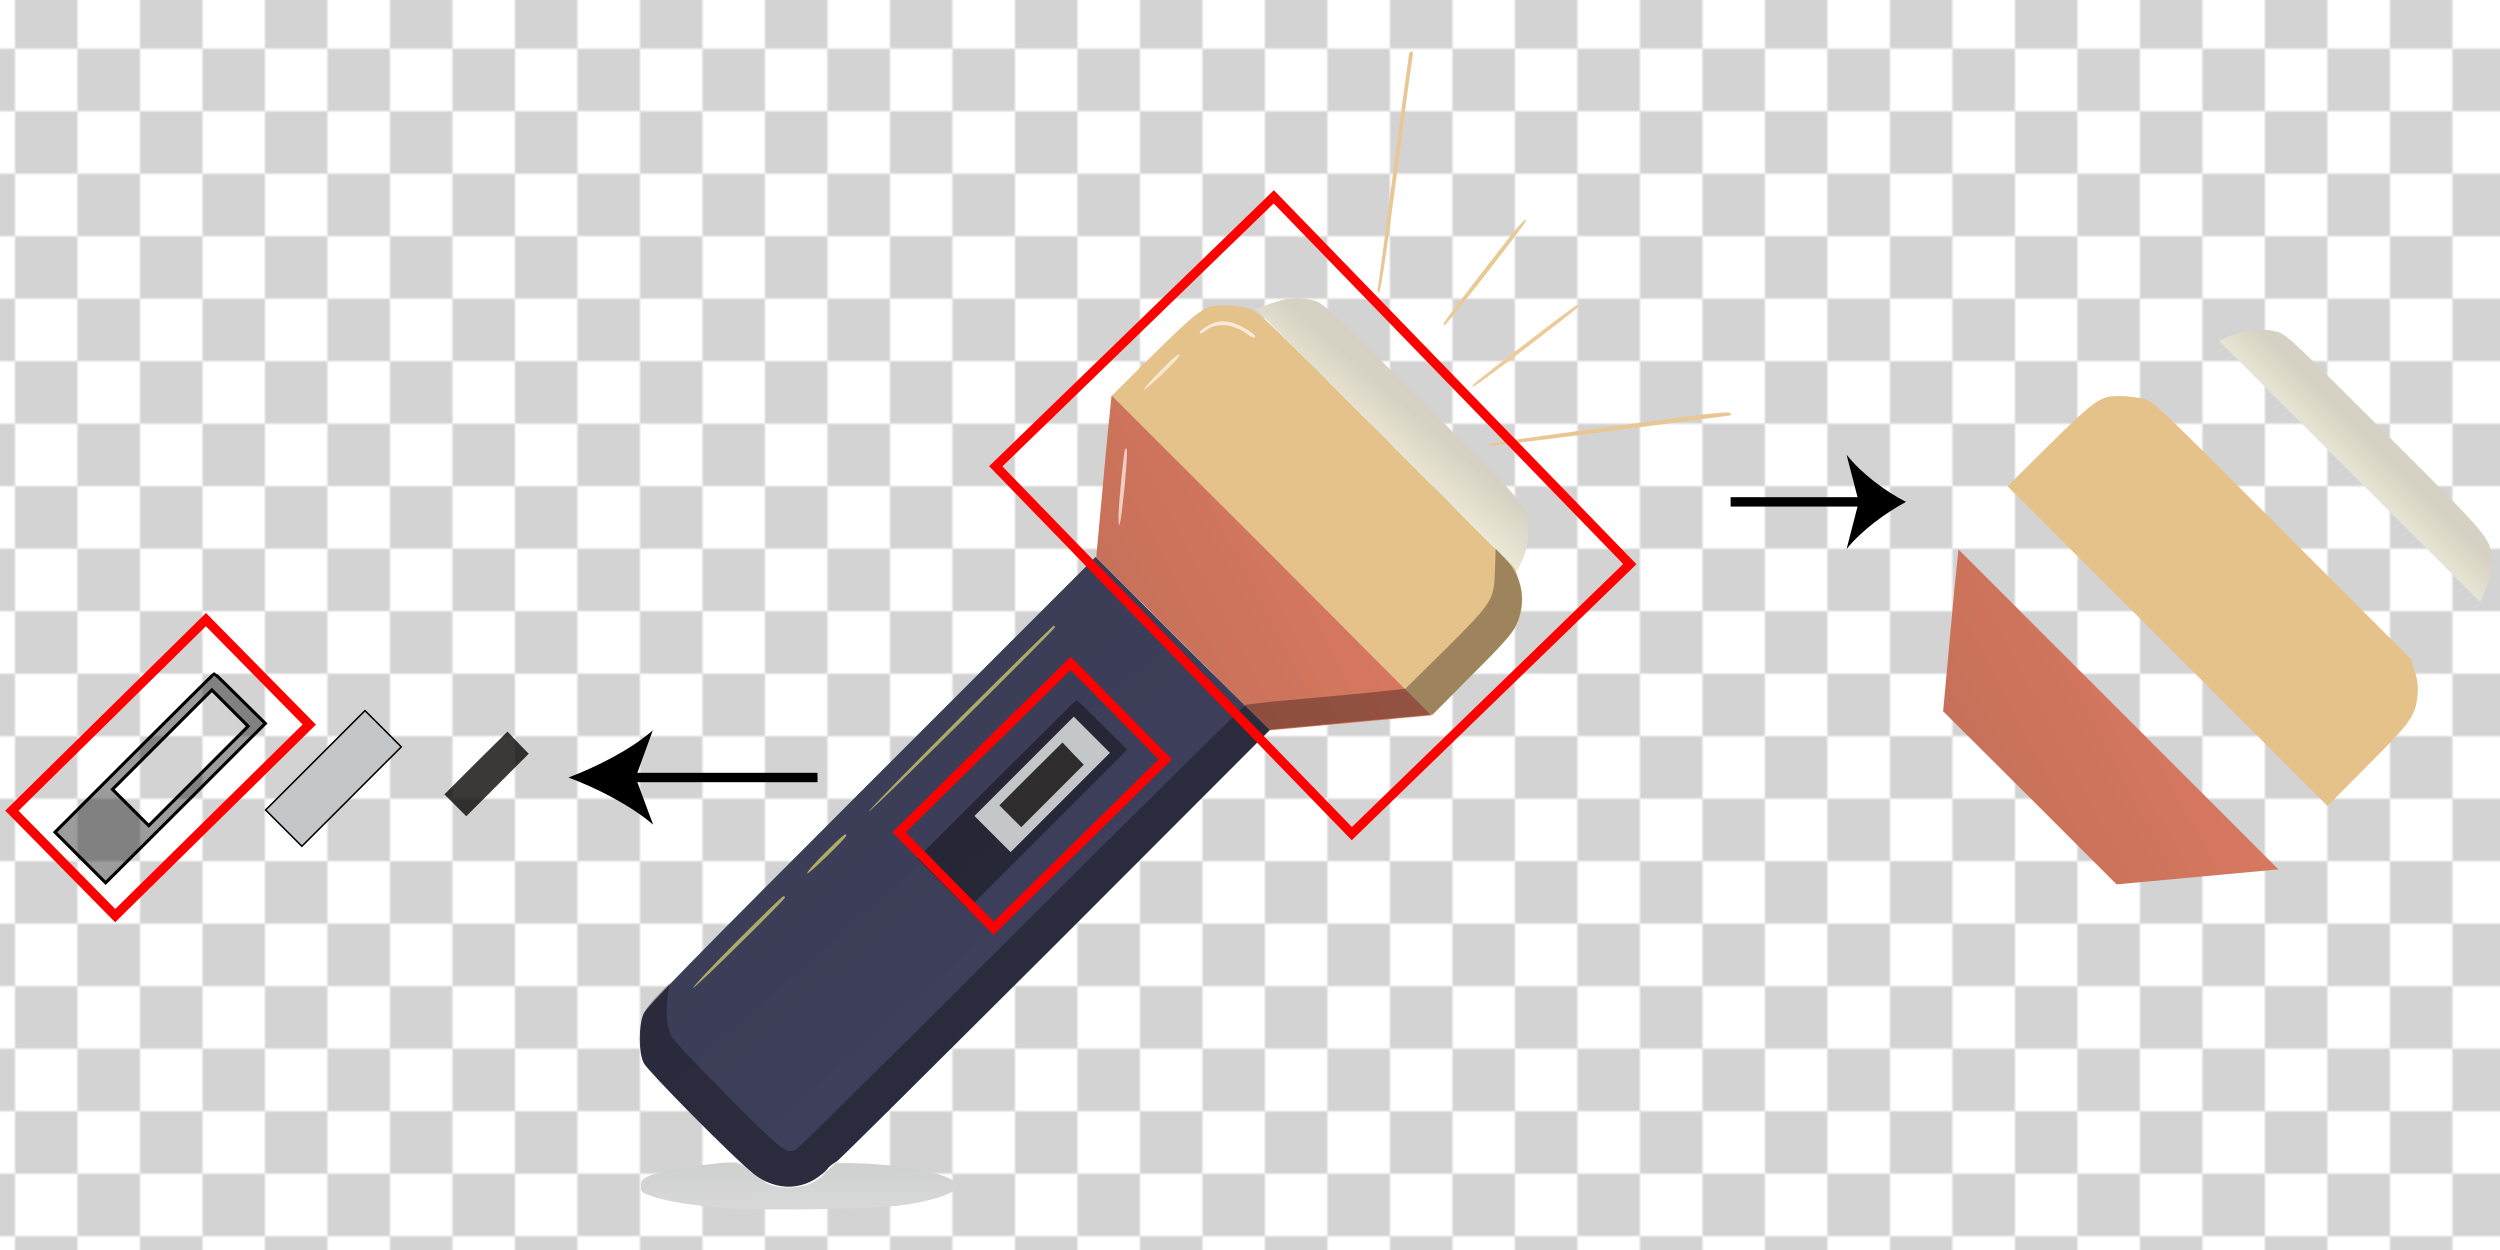
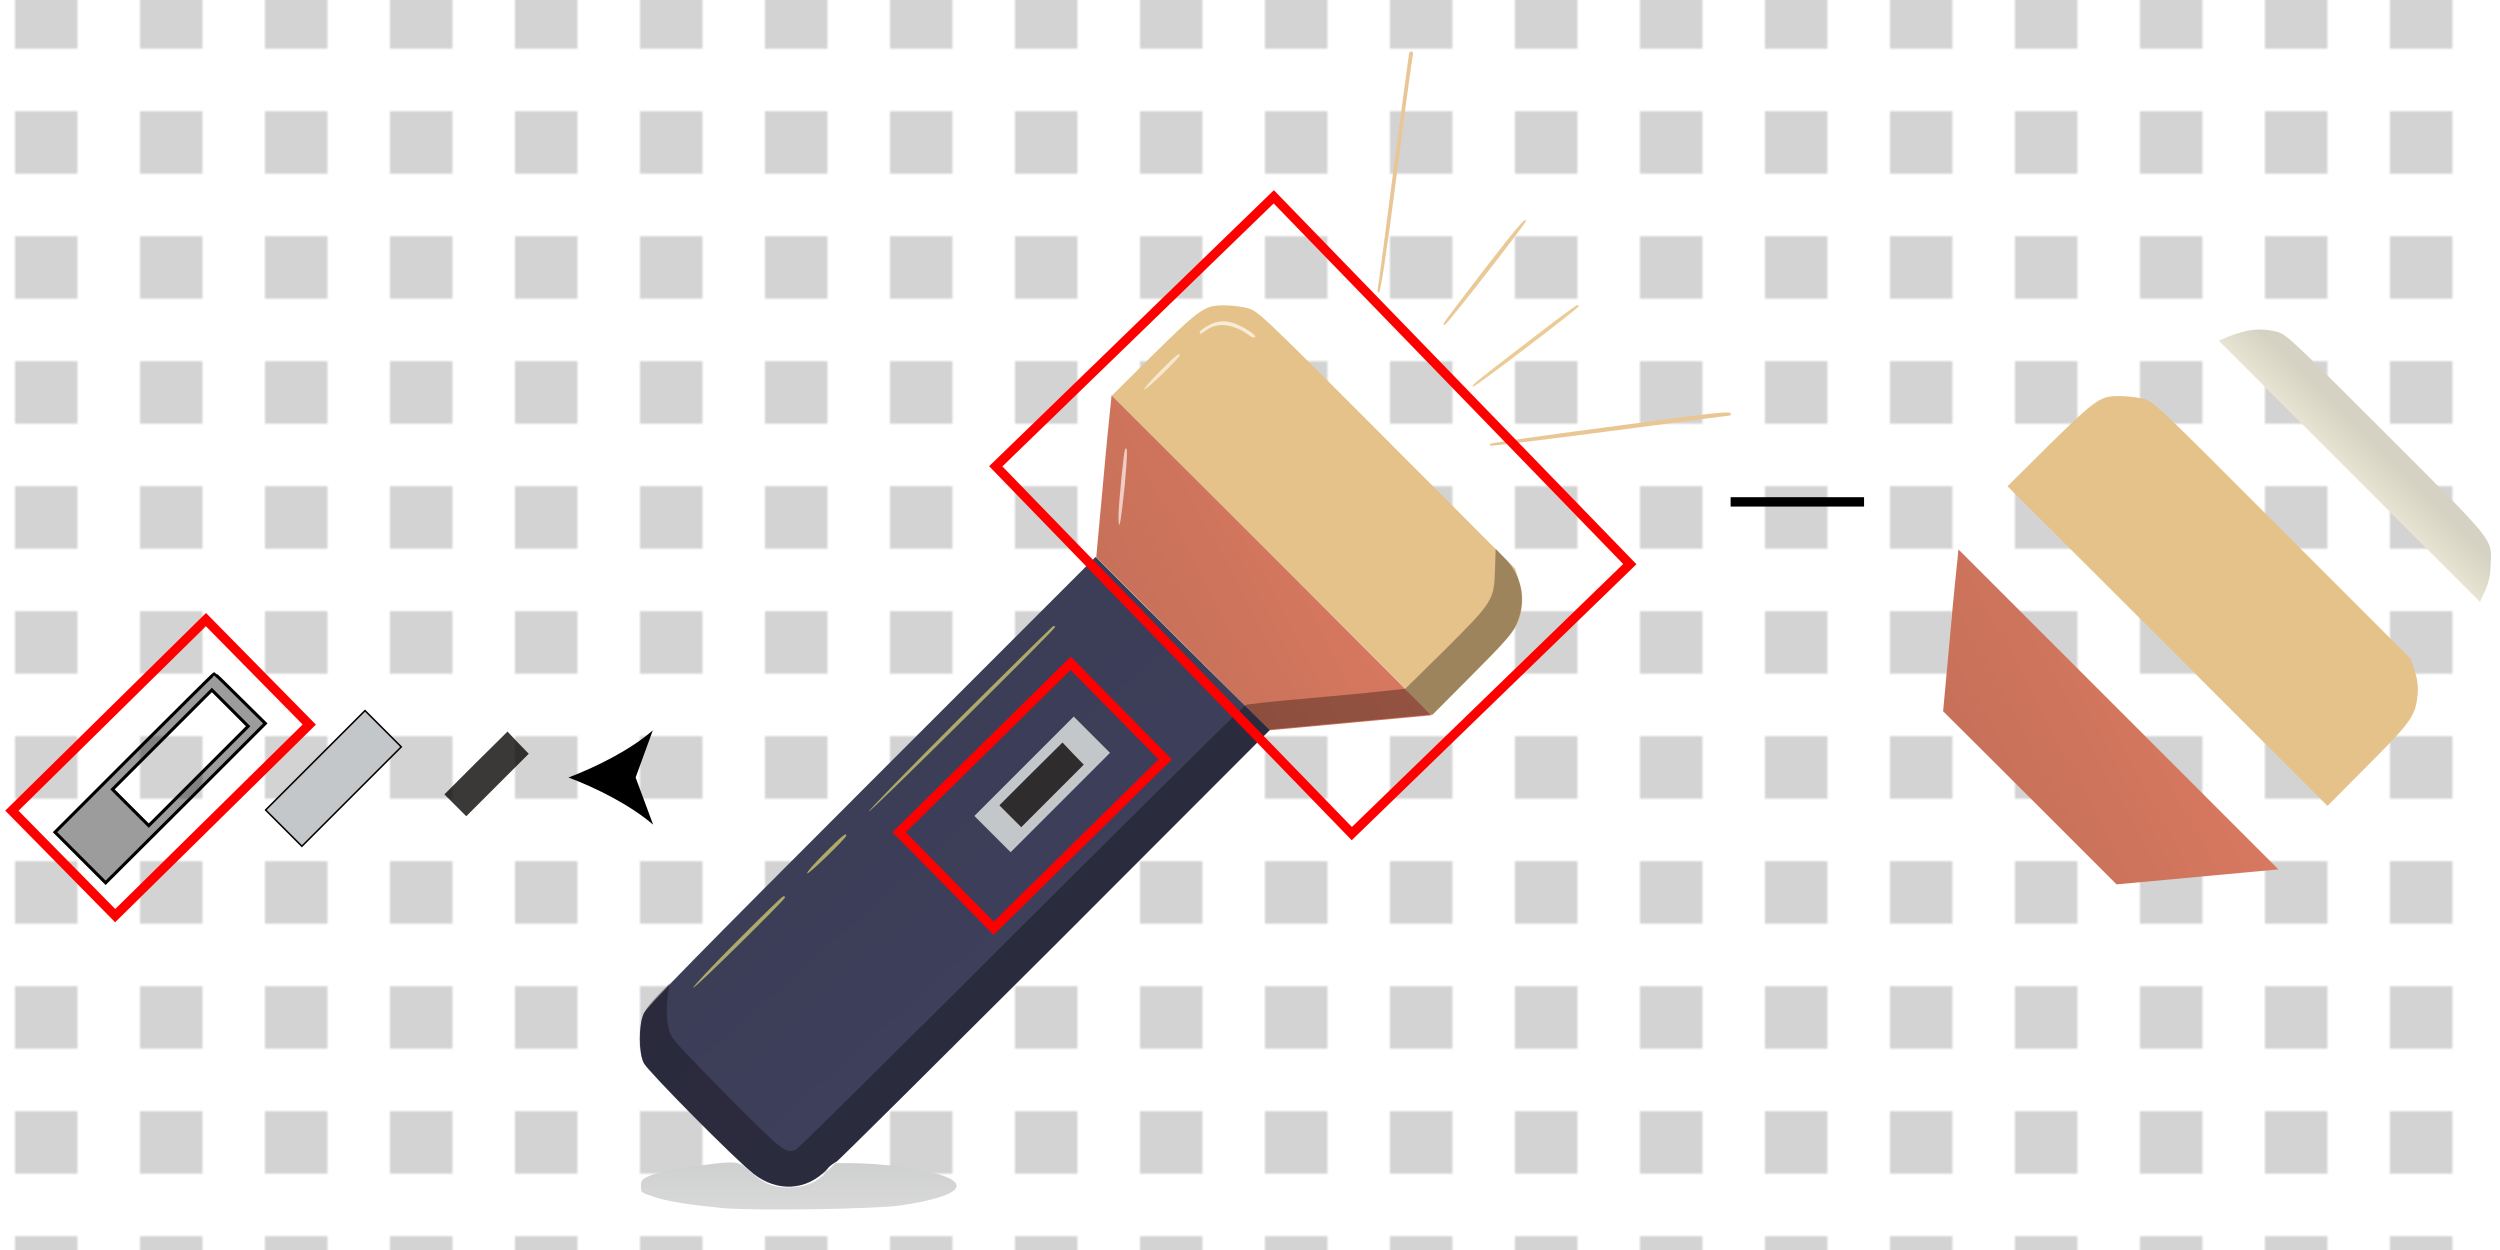
<svg xmlns="http://www.w3.org/2000/svg" xmlns:xlink="http://www.w3.org/1999/xlink" version="1.1" id="图层_1" x="0px" y="0px" viewBox="0 0 800 400" style="enable-background:new 0 0 800 400;" xml:space="preserve">
  <style type="text/css">
	.st0{fill:none;}
	.st1{fill:#D3D3D3;}
	.st2{fill:url(#SVGID_00000005980414958267253560000001270767157616855948_);}
	.st3{fill:url(#SVGID_00000124868972455030037980000007056399414497524623_);}
	.st4{fill:url(#SVGID_00000180352628762725028370000011549880907147215530_);}
	.st5{fill:url(#SVGID_00000061434121685004324720000003942421478877971093_);}
	.st6{fill:url(#SVGID_00000182524132934005743080000013381114094539778723_);}
	.st7{fill:url(#SVGID_00000120525913466675198280000002197281403021755574_);}
	.st8{fill:url(#SVGID_00000097480848554970411990000011642413573150763414_);}
	.st9{fill:url(#SVGID_00000124126584445359915700000004680249187509180831_);}
	.st10{fill:url(#SVGID_00000143593480541008245550000004151624937267388585_);}
	.st11{fill:url(#SVGID_00000014600995986135572280000003568656800735603074_);}
	.st12{fill:url(#SVGID_00000117671095526025690780000010744823333107667342_);}
	.st13{fill:url(#SVGID_00000183955099441250491260000009728742018932135296_);}
	.st14{fill:url(#SVGID_00000178883396278167535830000007996451036913105087_);}
	.st15{fill:url(#SVGID_00000160187771831096017940000001117552663986975404_);}
	.st16{fill:url(#SVGID_00000093865858290751267150000000015828073555830934_);}
	.st17{fill:url(#SVGID_00000153666489841969435150000010244180561063392386_);}
	.st18{fill:url(#SVGID_00000139984599890634411360000003442542701098416515_);}
	.st19{fill:url(#SVGID_00000140717312679247872980000013900330607237046931_);}
	.st20{fill:url(#SVGID_00000073718784141394291370000000330124412525323962_);}
	.st21{fill:url(#SVGID_00000008111880535744949790000016258459623531006395_);}
	.st22{fill:url(#SVGID_00000053519452129507623650000004234038017767177909_);}
	.st23{fill:url(#SVGID_00000003095456953630464700000007281295657893312937_);}
	.st24{fill:url(#SVGID_00000101092541249962512110000012867582015118574982_);}
	
		.st25{fill:url(#SVGID_00000069375216127176112660000014018625746441448583_);stroke:#040000;stroke-width:0.5;stroke-miterlimit:10;}
	.st26{fill:url(#SVGID_00000061437911347561325800000012485378219667752583_);stroke:#000000;stroke-miterlimit:10;}
	.st27{fill:url(#SVGID_00000152953022458037908740000015197084945906619542_);}
	.st28{fill:none;stroke:#FF0000;stroke-width:3;stroke-miterlimit:9.999;}
	.st29{fill:none;stroke:#FF0000;stroke-width:3;stroke-miterlimit:10;}
	.st30{fill:none;stroke:#000000;stroke-width:3;stroke-miterlimit:10;}
</style>
  <pattern y="400" width="40" height="40" patternUnits="userSpaceOnUse" id="SVGID_1_" viewBox="0 -40 40 40" style="overflow:visible;">
    <g>
      <rect y="-40" class="st0" width="40" height="40" />
      <g>
        <rect y="-40" class="st0" width="40" height="40" />
        <rect y="-40" class="st0" width="40" height="40" />
-         <rect y="-20" class="st1" width="20" height="20" />
        <rect x="20" y="-40" class="st1" width="20" height="20" />
      </g>
    </g>
  </pattern>
  <pattern id="SVGID_00000130616298164398286270000001566279846905610630_" xlink:href="#SVGID_1_" patternTransform="matrix(1 0 0 -1 104.78 -16864.32)">
</pattern>
  <rect style="fill:url(#SVGID_00000130616298164398286270000001566279846905610630_);" width="800" height="400" />
  <linearGradient id="SVGID_00000085240217168522252930000011350826091090441404_" gradientUnits="userSpaceOnUse" x1="-1110.387" y1="603.217" x2="-1109.806" y2="603.217" gradientTransform="matrix(226.42 0 0 226.37 252055.312 -136357.953)">
    <stop offset="0" style="stop-color:#E5C289" />
    <stop offset="1" style="stop-color:#E5C289" />
  </linearGradient>
  <path style="fill:url(#SVGID_00000085240217168522252930000011350826091090441404_);" d="M674.1,127.1c-3.7,1.2-6.3,3.4-18.6,15.5  l-13.1,13l51.2,51.1l51.2,51.2l12.8-12.9c13.8-13.8,15.3-15.8,16-22.4c0.3-2.5,0-5.2-0.8-7.5l-1.3-4.2l-41.1-41.1  c-41-41.1-41.1-41.2-44.6-42.2C682.5,126.8,676.8,126.4,674.1,127.1z" />
  <linearGradient id="SVGID_00000067220519558807975350000011398582221031820708_" gradientUnits="userSpaceOnUse" x1="-1108.914" y1="603.981" x2="-1108.556" y2="603.791" gradientTransform="matrix(185.3 0 0 185.1 206115.578 -111546.523)">
    <stop offset="0" style="stop-color:#C77059" />
    <stop offset="1" style="stop-color:#D87960" />
  </linearGradient>
  <path style="fill:url(#SVGID_00000067220519558807975350000011398582221031820708_);" d="M626.4,178.9c-0.2,1.7-1.4,13.3-2.5,25.9  l-2.1,22.8l27.8,27.7l27.7,27.7l25.9-2.4l25.9-2.4l-51.2-51.2l-51.2-51.2L626.4,178.9z" />
  <g>
    <linearGradient id="SVGID_00000042732531956429865000000017881273032797306007_" gradientUnits="userSpaceOnUse" x1="-1108.55" y1="633.557" x2="-1107.97" y2="633.557" gradientTransform="matrix(133.01 0 0 18.24 147924.922 -11418.78)">
      <stop offset="0" style="stop-color:#E8C794" />
      <stop offset="1" style="stop-color:#E8C794" />
    </linearGradient>
    <path style="fill:url(#SVGID_00000042732531956429865000000017881273032797306007_);" d="M513.4,136.8c-19.9,2.6-36.3,5-36.5,5.2   c-0.2,0.1-0.2,0.3-0.1,0.5c0,0,0,0.1,0.1,0.1c0.2,0.2,17.3-1.9,38-4.6c20.7-2.7,38.1-5,38.4-5c0.3,0,0.6-0.2,0.6-0.6   C553.8,131.5,551.1,131.7,513.4,136.8z" />
    <linearGradient id="SVGID_00000077310394710295594490000011014732207542848163_" gradientUnits="userSpaceOnUse" x1="-1092.073" y1="611.528" x2="-1091.492" y2="611.528" gradientTransform="matrix(45.52 0 0 57.97 50173.102 -35363.09)">
      <stop offset="0" style="stop-color:#E9C995" />
      <stop offset="1" style="stop-color:#E9C995" />
    </linearGradient>
    <path style="fill:url(#SVGID_00000077310394710295594490000011014732207542848163_);" d="M476,84.9c-15.2,19.8-14.8,19.2-13.6,19   c0.8-0.2,25.9-32.4,25.9-33.2C488.4,69.3,485.8,72.2,476,84.9z" />
    <linearGradient id="SVGID_00000067218155783308741950000016912551971150150589_" gradientUnits="userSpaceOnUse" x1="-1058.034" y1="605.501" x2="-1057.454" y2="605.501" gradientTransform="matrix(19.5 0 0 133.06 21072.57 -80512.859)">
      <stop offset="0" style="stop-color:#E8C695" />
      <stop offset="1" style="stop-color:#E8C695" />
    </linearGradient>
    <path style="fill:url(#SVGID_00000067218155783308741950000016912551971150150589_);" d="M450.9,17.1c-0.1,0.4-2.3,17.2-5,37.3   c-2.6,20.1-4.8,37.1-5,37.8c-0.2,0.8,0,1.4,0.4,1.4s2.1-10.1,5.6-37.3c2.6-20.5,5-37.8,5.2-38.6C452.5,16.4,451.4,15.9,450.9,17.1z   " />
    <linearGradient id="SVGID_00000045580660850004479810000000488447899032486549_" gradientUnits="userSpaceOnUse" x1="-1097.76" y1="614.377" x2="-1097.18" y2="614.377" gradientTransform="matrix(58.64 0 0 45 64844.02 -27536.32)">
      <stop offset="0" style="stop-color:#EDCB97" />
      <stop offset="1" style="stop-color:#EDCB97" />
    </linearGradient>
    <path style="fill:url(#SVGID_00000045580660850004479810000000488447899032486549_);" d="M488.6,109.6   c-16.7,12.8-18.3,14.1-17.1,14.1c0.8,0,33.6-25,33.7-25.7c0-0.2-0.2-0.4-0.5-0.4S497.1,103,488.6,109.6z" />
    <linearGradient id="SVGID_00000124862544024222138870000016365759016604242064_" gradientUnits="userSpaceOnUse" x1="-1111.654" y1="603.089" x2="-1111.073" y2="603.089" gradientTransform="matrix(226.42 0 0 226.37 252055.312 -136357.953)">
      <stop offset="0" style="stop-color:#E5C289" />
      <stop offset="1" style="stop-color:#E5C289" />
    </linearGradient>
    <path style="fill:url(#SVGID_00000124862544024222138870000016365759016604242064_);" d="M387.5,98.1c-3.7,1.2-6.3,3.4-18.6,15.5   l-13.1,13l51.2,51.1l51.2,51.2l12.8-12.8c13.8-13.8,15.3-15.8,16-22.4c0.3-2.5,0-5.2-0.8-7.5l-1.3-4.2l-41.1-41.2   c-41-41.1-41.1-41.1-44.6-42.2C395.8,97.7,390,97.4,387.5,98.1z" />
    <linearGradient id="SVGID_00000172430825259791365640000005623022410380317351_" gradientUnits="userSpaceOnUse" x1="-1078.14" y1="670.83" x2="-1077.561" y2="670.83" gradientTransform="matrix(30.65 0 0 8.95 33428.832 -5898.5)">
      <stop offset="0" style="stop-color:#F8EBD7" />
      <stop offset="1" style="stop-color:#F8EBD7" />
    </linearGradient>
    <path style="fill:url(#SVGID_00000172430825259791365640000005623022410380317351_);" d="M386.4,104.3c-1.4,0.8-2.5,1.7-2.5,2   c0,0.8,0.4,0.6,2.2-0.7c2.5-1.9,6.2-2.1,9.8-0.5c1.4,0.5,2.5,1.3,3.7,2.1c0.4,0.4,0.9,0.7,1.5,0.8c1.6,0-0.3-1.7-4-3.6   C393,102.3,389.8,102.3,386.4,104.3z" />
    <linearGradient id="SVGID_00000120554527426484158300000002465212118781027241_" gradientUnits="userSpaceOnUse" x1="-1110.381" y1="603.717" x2="-1110.022" y2="603.527" gradientTransform="matrix(185.3 0 0 185.1 206115.578 -111546.523)">
      <stop offset="0" style="stop-color:#C77059" />
      <stop offset="1" style="stop-color:#D87960" />
    </linearGradient>
    <path style="fill:url(#SVGID_00000120554527426484158300000002465212118781027241_);" d="M355.4,129.6c-0.2,1.7-1.4,13.3-2.5,25.9   l-2.1,22.8l27.8,27.7l27.7,27.7l25.9-2.4l25.9-2.4L407,177.7l-51.3-51.2L355.4,129.6z" />
    <linearGradient id="SVGID_00000170264731069855353610000011568633583496778116_" gradientUnits="userSpaceOnUse" x1="-857.897" y1="614.453" x2="-857.317" y2="614.453" gradientTransform="matrix(4.67 0 0 42.28 4364.27 -25823.381)">
      <stop offset="0" style="stop-color:#F0CCC2" />
      <stop offset="1" style="stop-color:#F0CCC2" />
    </linearGradient>
    <path style="fill:url(#SVGID_00000170264731069855353610000011568633583496778116_);" d="M360,143.8c-0.4,0.8-2.1,17.8-2.1,21.7   c0.1,5.7,0.8,1.4,2-9.9C360.8,145.2,360.9,142.4,360,143.8z" />
    <linearGradient id="SVGID_00000107558472948636495860000006500512739513863310_" gradientUnits="userSpaceOnUse" x1="-1055.971" y1="631.898" x2="-1055.391" y2="631.898" gradientTransform="matrix(19.73 0 0 19.62 21200.459 -12278.83)">
      <stop offset="0" style="stop-color:#F6E7CD" />
      <stop offset="1" style="stop-color:#F6E7CD" />
    </linearGradient>
    <path style="fill:url(#SVGID_00000107558472948636495860000006500512739513863310_);" d="M371.2,118.8c-3.1,3.1-5.3,5.7-5.1,5.9   c0.4,0.4,11.4-10.1,11.4-11C377.6,112.7,376.3,113.6,371.2,118.8z" />
    <linearGradient id="SVGID_00000088818691120932320360000009626346264830054024_" gradientUnits="userSpaceOnUse" x1="-1108.815" y1="604.448" x2="-1108.889" y2="604.533" gradientTransform="matrix(150.04 0 0 150.33 166818.453 -90735.148)">
      <stop offset="0" style="stop-color:#D5D2C3" />
      <stop offset="1" style="stop-color:#EDEAD8" />
    </linearGradient>
-     <path style="fill:url(#SVGID_00000088818691120932320360000009626346264830054024_);" d="M409.6,96.2c-1.8,0.5-3.7,1.1-5.4,1.9   l-2.2,0.9l41.8,41.8l41.8,41.8l1.6-3.5c1.2-2.6,1.8-5.5,1.8-8.4c0.4-8.4,2-6.4-33.7-42.1c-30.5-30.3-31.6-31.4-34.7-32.4   C416.9,95.2,413.1,95.2,409.6,96.2z" />
    <linearGradient id="SVGID_00000070090191833830217440000000622145459796140198_" gradientUnits="userSpaceOnUse" x1="-1113.015" y1="601.854" x2="-1112.857" y2="602.033" gradientTransform="matrix(347.59 0 0 347.79 387141.719 -209073.969)">
      <stop offset="0" style="stop-color:#3C3E57" />
      <stop offset="1" style="stop-color:#3D3F5B" />
    </linearGradient>
    <path style="fill:url(#SVGID_00000070090191833830217440000000622145459796140198_);" d="M278.9,249.9c-56,56-72,72.3-72.9,74.4   c-1.7,3.7-1.7,12.5,0,15.9c1.2,2.5,29.5,31.1,35.2,35.5c7.5,5.8,16.8,5.4,23.3-1.4c0.8-1.1,2-1.9,3.2-2.6c0.3,0,31.6-31.1,69.6-69   l69-69.1L378.4,206l-27.8-27.8L278.9,249.9z" />
    <linearGradient id="SVGID_00000131352956012340820930000004649790201702150573_" gradientUnits="userSpaceOnUse" x1="-1104.655" y1="605.76" x2="-1104.075" y2="605.76" gradientTransform="matrix(102.71 0 0 102.7 113737.148 -61981.5)">
      <stop offset="0" style="stop-color:#AEAA67" />
      <stop offset="1" style="stop-color:#AEAA67" />
    </linearGradient>
    <path style="fill:url(#SVGID_00000131352956012340820930000004649790201702150573_);" d="M307.1,229.8   c-16.2,16.2-29.3,29.7-29.1,29.9c0.4,0.4,59.6-58.3,59.6-59c0-0.2-0.1-0.4-0.4-0.4h-0.1C336.9,200.3,323.4,213.6,307.1,229.8z" />
    <linearGradient id="SVGID_00000067941975095078350740000008137837372092861100_" gradientUnits="userSpaceOnUse" x1="-1100.422" y1="607.471" x2="-1099.842" y2="607.471" gradientTransform="matrix(75 0 0 75 82843.281 -45309.32)">
      <stop offset="0" style="stop-color:#C4C7C9" />
      <stop offset="1" style="stop-color:#C4C7C9" />
    </linearGradient>
    <path style="fill:url(#SVGID_00000067941975095078350740000008137837372092861100_);" d="M327.7,245.2l-15.9,15.9l5.8,5.8l5.8,5.8   l15.9-15.9l15.9-15.9l-5.8-5.8l-5.8-5.8L327.7,245.2z" />
    <linearGradient id="SVGID_00000078754338724157870190000006590232238153566100_" gradientUnits="userSpaceOnUse" x1="-1109.125" y1="616.812" x2="-1109.114" y2="617.413" gradientTransform="matrix(174.02 0 0 25.89 193264.625 -15596.891)">
      <stop offset="0" style="stop-color:#CFD0D0" />
      <stop offset="1" style="stop-color:#D9D9D9" />
    </linearGradient>
    <path style="fill:url(#SVGID_00000078754338724157870190000006590232238153566100_);" d="M224.5,372.9c-7.9,0.9-14.7,2.3-17.4,3.7   c-1.7,0.8-2,1.3-2,3c0,2,0.1,2,3.9,3.3c4.6,1.6,12,2.7,22.4,3.7c11,0.9,47.7,0.3,56.4-0.8c21.3-3.1,24.4-7.9,7.3-11.3   c-7.7-1.5-15.4-2.2-23.2-2.3h-4.6l-2.5,2.6c-3.7,3.8-7,5.1-12.2,5.2s-8.2-1.2-12.5-5.1C236.3,371.5,236,371.4,224.5,372.9z" />
    <linearGradient id="SVGID_00000022551719331771915590000008169782055297207683_" gradientUnits="userSpaceOnUse" x1="-1057.99" y1="623.952" x2="-1057.409" y2="623.952" gradientTransform="matrix(21.73 0 0 21.59 23248.469 -13197.84)">
      <stop offset="0" style="stop-color:#AFAC66" />
      <stop offset="1" style="stop-color:#AFAC66" />
    </linearGradient>
    <path style="fill:url(#SVGID_00000022551719331771915590000008169782055297207683_);" d="M263.9,273c-3.3,3.3-5.9,6.2-5.6,6.5   c0.4,0.4,12.5-11.3,12.5-12.1C270.9,266.3,269.6,267.3,263.9,273z" />
    <linearGradient id="SVGID_00000084493478541062260080000010859497317532613052_" gradientUnits="userSpaceOnUse" x1="-1091.196" y1="610.06" x2="-1090.616" y2="610.06" gradientTransform="matrix(50.71 0 0 50.71 55556.141 -30634.769)">
      <stop offset="0" style="stop-color:#ADAB69" />
      <stop offset="1" style="stop-color:#ADAB69" />
    </linearGradient>
    <path style="fill:url(#SVGID_00000084493478541062260080000010859497317532613052_);" d="M235.8,301.2c-7.9,7.9-14.2,14.7-14,14.9   c0.4,0.4,29.4-28.2,29.4-28.9c0-0.2-0.1-0.4-0.4-0.4h-0.1C250.4,286.7,243.8,293.2,235.8,301.2z" />
    <linearGradient id="SVGID_00000084514912610867899170000000464662570448407712_" gradientUnits="userSpaceOnUse" x1="-1114.29" y1="601.937" x2="-1113.71" y2="601.937" gradientTransform="matrix(486.7 0 0 352.19 542527.688 -211718.375)">
      <stop offset="0" style="stop-color:#040000;stop-opacity:0.32" />
      <stop offset="1" style="stop-color:#040000;stop-opacity:0.32" />
    </linearGradient>
    <path style="fill:url(#SVGID_00000084514912610867899170000000464662570448407712_);" d="M478.4,182.3c-0.3,9.8-0.6,10.2-16,25.6   l-12.7,12.5l-12.1,1.3c-6.6,0.6-17.9,1.7-24.9,2.3s-13.3,1.4-13.9,1.5c-0.6,0.1-33,32.2-71.9,71s-71.4,71-72.1,71.3   c-3.2,1.6-4.2,0.8-21.9-17c-11.3-11.4-17.4-17.8-18.2-19.6c-1.4-2.8-1.7-8.2-0.9-13.6l0.5-3l-3.6,3.7c-5,5.1-5.8,7.2-5.8,13.9   c0,4.3,0.2,6,1.2,7.9c1.2,2.5,29.5,31.1,35.2,35.5c7.5,5.8,16.8,5.4,23.3-1.4c0.8-1.1,2-1.9,3.2-2.6c0.3,0,31.6-31.1,69.7-69.1   l69.1-69.1l26-2.4l25.9-2.4L471,216c10.1-10.1,13-13.4,14.1-15.9c3.5-7.2,2.1-15.7-3.4-21.3l-3.1-3.2L478.4,182.3z" />
    <linearGradient id="SVGID_00000002362266254793546000000013569776208378077855_" gradientUnits="userSpaceOnUse" x1="-1106.167" y1="604.985" x2="-1105.587" y2="604.985" gradientTransform="matrix(116 0 0 115.5 128608.781 -69618.32)">
      <stop offset="0" style="stop-color:#040000;stop-opacity:0.39" />
      <stop offset="1" style="stop-color:#040000;stop-opacity:0.39" />
    </linearGradient>
-     <path style="fill:url(#SVGID_00000002362266254793546000000013569776208378077855_);" d="M318.8,249.4l-25.3,25.3l8.1,8.1l8.1,8.1   l25.5-25.5l25.5-25.5l-7.9-7.9c-4.4-4.4-8.1-8-8.3-8S332.8,235.5,318.8,249.4z M339.3,256.8l-15.9,15.9l-5.8-5.8l-5.8-5.8   l15.9-15.9l15.9-15.9l5.8,5.8l5.8,5.8L339.3,256.8z" />
    <linearGradient id="SVGID_00000162311213767212267990000018353038675230755511_" gradientUnits="userSpaceOnUse" x1="-1090.382" y1="611.695" x2="-1089.802" y2="611.695" gradientTransform="matrix(46.5 0 0 46.7 51022.781 -28315.019)">
      <stop offset="0" style="stop-color:#040000;stop-opacity:0.78" />
      <stop offset="1" style="stop-color:#040000;stop-opacity:0.78" />
    </linearGradient>
    <path style="fill:url(#SVGID_00000162311213767212267990000018353038675230755511_);" d="M329.9,247.6l-10.1,10.1l3.5,3.5l3.5,3.5   l10-10l10-10l-3.4-3.5l-3.4-3.6L329.9,247.6z" />
  </g>
  <linearGradient id="SVGID_00000129891053759244266640000009912054770698352514_" gradientUnits="userSpaceOnUse" x1="-1106.76" y1="604.52" x2="-1106.834" y2="604.594" gradientTransform="matrix(150.04 0 0 150.33 166818.453 -90735.148)">
    <stop offset="0" style="stop-color:#D5D2C3" />
    <stop offset="1" style="stop-color:#EDEAD8" />
  </linearGradient>
  <path style="fill:url(#SVGID_00000129891053759244266640000009912054770698352514_);" d="M717.6,106.2c-1.8,0.5-3.7,1.1-5.4,1.9  l-2.2,0.9l41.8,41.8l41.8,41.8l1.6-3.5c1.2-2.6,1.8-5.5,1.8-8.4c0.4-8.4,2-6.4-33.7-42.1c-30.3-30.3-31.5-31.4-34.5-32.4  C725,105.2,721.2,105.2,717.6,106.2z" />
  <linearGradient id="SVGID_00000056390695060557562910000008359545447212611758_" gradientUnits="userSpaceOnUse" x1="-1103.444" y1="607.445" x2="-1102.864" y2="607.445" gradientTransform="matrix(75 0 0 75 82843.281 -45309.32)">
    <stop offset="0" style="stop-color:#C4C7C9" />
    <stop offset="1" style="stop-color:#C4C7C9" />
  </linearGradient>
  <path style="fill:url(#SVGID_00000056390695060557562910000008359545447212611758_);stroke:#040000;stroke-width:0.5;stroke-miterlimit:10;" d="  M100.9,243.3L85,259.2l5.8,5.8l5.8,5.8l15.9-15.9l15.9-15.9l-5.8-5.8l-5.8-5.8L100.9,243.3z" />
  <linearGradient id="SVGID_00000154401787235487671330000015102795027101401225_" gradientUnits="userSpaceOnUse" x1="-1108.541" y1="604.912" x2="-1107.961" y2="604.912" gradientTransform="matrix(116 0 0 115.5 128608.781 -69618.32)">
    <stop offset="0" style="stop-color:#040000;stop-opacity:0.39" />
    <stop offset="1" style="stop-color:#040000;stop-opacity:0.39" />
  </linearGradient>
  <path style="fill:url(#SVGID_00000154401787235487671330000015102795027101401225_);stroke:#000000;stroke-miterlimit:10;" d="  M42.9,241l-25.3,25.3l8.1,8.1l8.1,8.1L59.4,257l25.5-25.5l-8-7.9c-4.4-4.4-8.1-8-8.3-8C68.3,215.6,56.9,227.1,42.9,241z M63.5,248.3  l-15.9,15.9l-5.8-5.8l-5.8-5.8l15.9-15.9l15.9-15.9l5.8,5.8l5.8,5.8L63.5,248.3z" />
  <linearGradient id="SVGID_00000064338446891948871340000006767661167393345981_" gradientUnits="userSpaceOnUse" x1="-1094.205" y1="611.621" x2="-1093.624" y2="611.621" gradientTransform="matrix(46.5 0 0 46.7 51022.781 -28315.019)">
    <stop offset="0" style="stop-color:#040000;stop-opacity:0.78" />
    <stop offset="1" style="stop-color:#040000;stop-opacity:0.78" />
  </linearGradient>
  <path style="fill:url(#SVGID_00000064338446891948871340000006767661167393345981_);" d="M152.3,244.1l-10.1,10.1l3.5,3.5l3.5,3.5  l10-10l10-10l-3.4-3.5l-3.4-3.6L152.3,244.1z" />
  <rect x="291.6" y="233.2" transform="matrix(0.713 -0.702 0.702 0.713 -83.904 304.752)" class="st28" width="77" height="43.1" />
  <rect x="358.2" y="83.1" transform="matrix(0.718 -0.696 0.696 0.718 3.618 338.858)" class="st29" width="123.9" height="163.7" />
  <g>
-     <line class="st30" x1="261.6" y1="248.8" x2="201" y2="248.8" />
    <path d="M181.9,248.8c9-3.4,20.1-9,27-15.1l-5.5,15.1l5.6,15.1C202,257.8,190.8,252.1,181.9,248.8z" />
  </g>
  <g>
    <line class="st30" x1="553.8" y1="160.6" x2="596.5" y2="160.6" />
-     <path d="M609.9,160.6c-6.3,3.4-14.1,9-19,15.1l3.9-15.1l-3.9-15.1C595.8,151.7,603.6,157.4,609.9,160.6z" />
  </g>
  <rect x="7.7" y="222" transform="matrix(0.713 -0.702 0.702 0.713 -157.537 106.538)" class="st28" width="87.1" height="47.1" />
</svg>